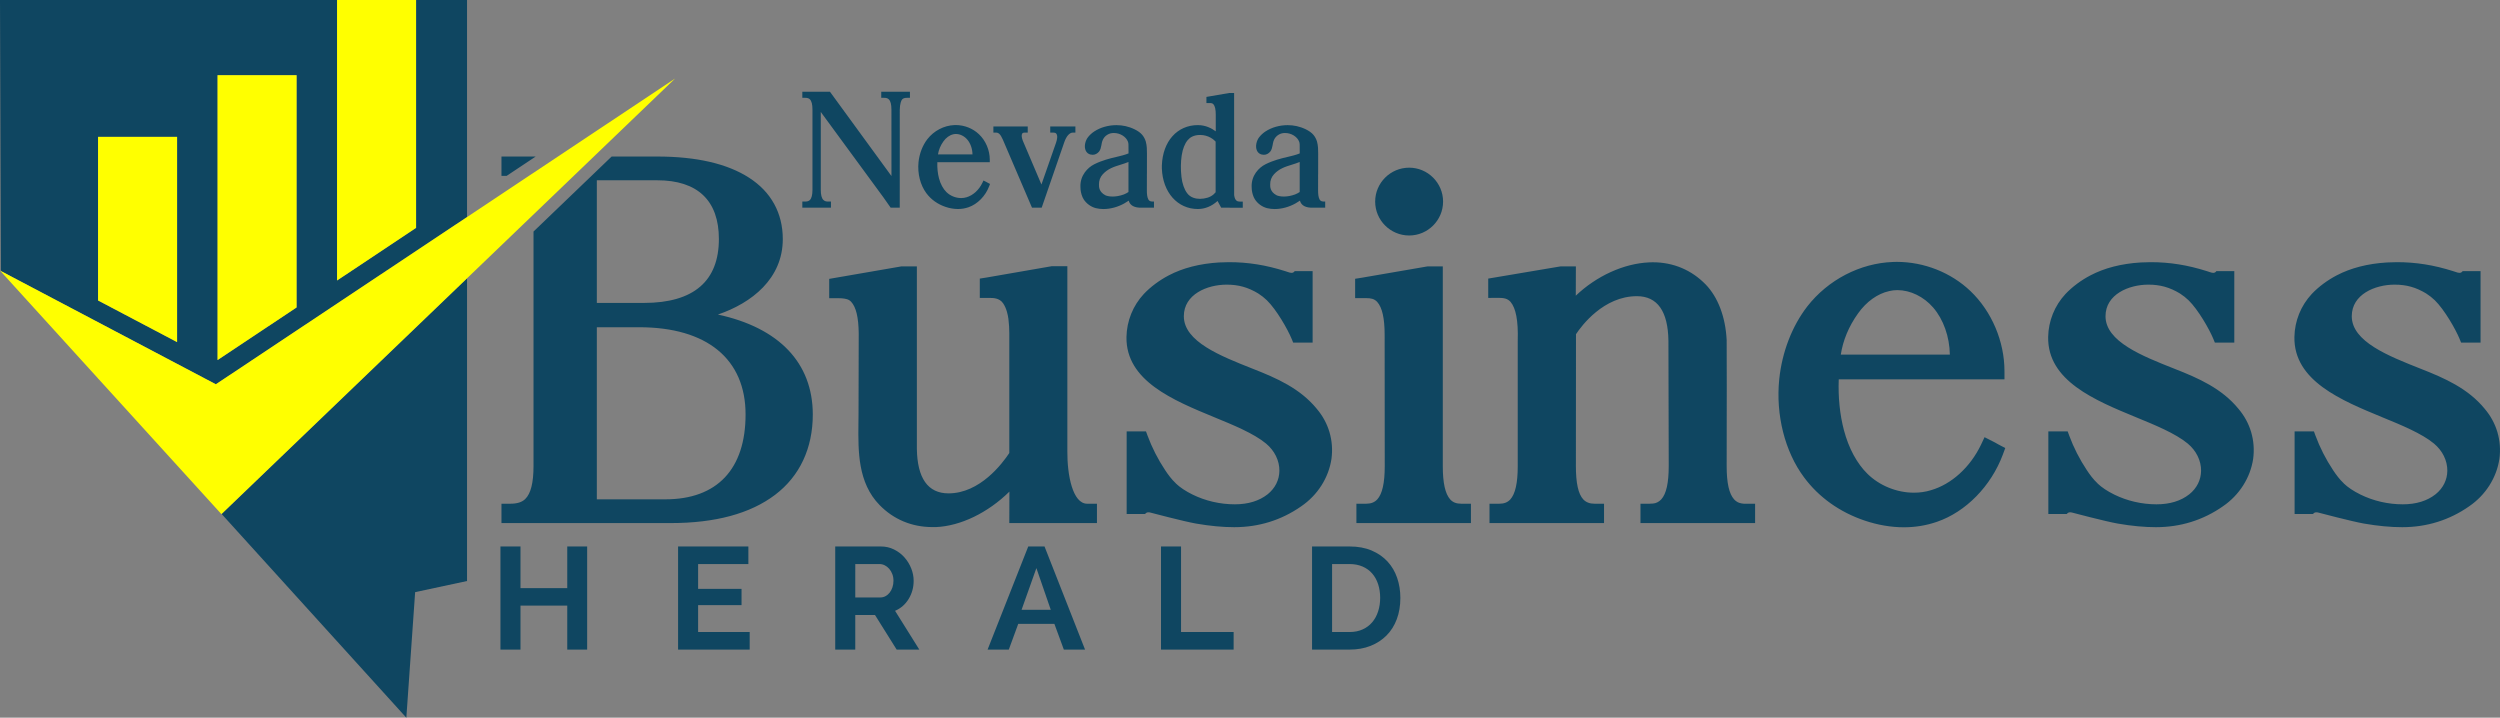
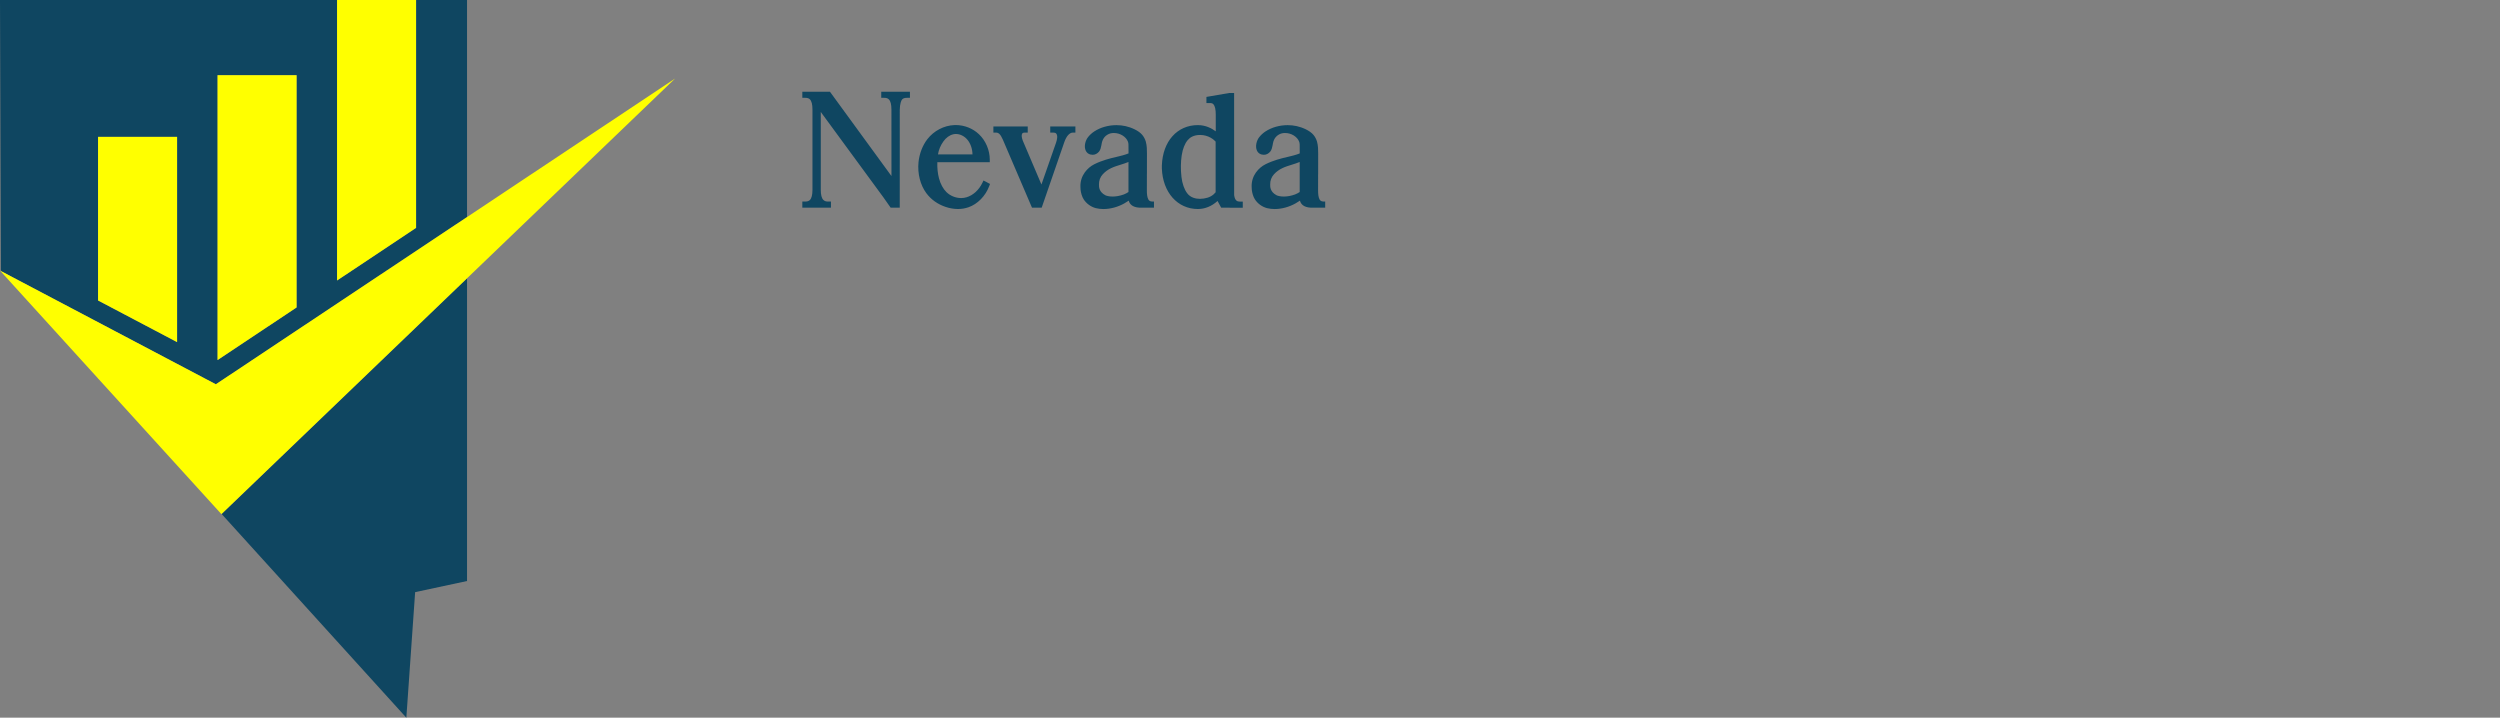
<svg xmlns="http://www.w3.org/2000/svg" xml:space="preserve" width="10.659in" height="3.06in" version="1.0" shape-rendering="geometricPrecision" text-rendering="geometricPrecision" image-rendering="optimizeQuality" fill-rule="evenodd" clip-rule="evenodd" viewBox="0 0 1065867.8 305984.7" id="svg5">
  <rect x="0" y="0" width="1065867.8" height="305984.7" fill="#808080" stroke="none" />
  <defs id="defs5" />
  <g id="Layer_x0020_1" transform="translate(-51315,-127060.41)">
-     <path fill="#0f4661" d="m 357394,261161 c 14457,-4915 27663,-15331 27663,-32163 0,-11040 -4957,-20122 -14373,-26163 -9291,-6000 -22456,-9041 -39204,-9041 h -19394 l -33308,31982 v 100003 c 0,7125 -1167,11749 -3541,14040 -1417,1375 -3459,2000 -6458,2000 h -3666 v 8250 h 51869 20331 c 18956,0 33913,-4042 44453,-12041 10499,-7957 16082,-19831 16082,-34288 -42,-21956 -14332,-36912 -40454,-42579 z m -77688,-67367 h -14593 v 8249 h 2203 z m 51774,10124 c 17248,0 26331,8624 26331,25039 0,8915 -2667,15748 -7958,20289 -5333,4624 -13415,6958 -23914,6958 h -20164 v -52286 z m 3500,136026 h -29205 v -73366 h 18081 c 28830,0 45329,13540 45329,37162 0,23331 -12124,36204 -34205,36204 z m 107238,-21622 c 0,-667 0,-74242 0,-74242 v -3458 h -6541 l -30830,5333 v 8249 c 0,0 3749,0 4125,0 499,0 916,0 1291,42 1583,166 2958,374 3958,1500 2083,2249 3125,6665 3208,13415 l -83,34287 c 0,1417 -42,2833 -42,4333 -125,11749 -250,25081 8999,34580 5999,6166 13790,9415 22580,9415 459,0 959,0 1500,0 10541,-458 22206,-6166 31289,-15123 l -42,13416 h 37371 v -8250 h -4166 c -6208,0 -8541,-12207 -8458,-22497 0,-500 0,-40412 0,-73867 v -4916 h -6583 l -27830,4833 -2916,458 v 8249 h 3916 208 c 1459,0 4208,-42 5792,2250 1541,2208 2082,5166 2291,6708 250,2124 375,4041 375,6082 v 51077 c -3000,4542 -12540,17207 -25913,17207 -8791,0 -13333,-6458 -13499,-19081 z m 170480,-16998 c -7082,-8624 -16914,-12999 -27246,-17040 -13791,-5458 -29414,-11582 -29414,-22414 0,-9333 9957,-13457 18248,-13457 5083,0 9082,1125 13457,3750 1416,916 2625,1874 3708,2916 4125,4041 8832,12290 10540,16415 l 667,1625 h 8291 c 0,0 0,-21165 0,-21165 v -9290 h -7666 c 0,0 -250,500 -875,666 -167,42 -500,125 -1167,-41 -416,-83 -1374,-459 -1958,-625 -8249,-2625 -15915,-3833 -23997,-3833 -1375,0 -2791,41 -4250,125 -8249,500 -15456,2374 -21414,5499 -3916,2041 -7707,4833 -10624,7916 -4666,4999 -7291,11540 -7415,18373 -292,18664 19872,26955 37662,34287 7833,3209 16665,6833 21831,11125 3666,3041 5749,7290 5707,11623 -41,3875 -1791,7416 -4999,9999 -3583,2833 -8291,4291 -13999,4291 -6290,0 -12540,-1458 -18039,-4166 -2958,-1458 -5333,-3042 -7124,-4749 v -42 c -1792,-1666 -3292,-3708 -4583,-5666 -3041,-4583 -5582,-9541 -7499,-14749 l -625,-1708 h -8249 v 35205 h 7874 c 0,0 541,-1042 2167,-625 166,41 14289,3791 19539,4708 5958,1041 11457,1541 16290,1541 10499,0 20123,-2999 28580,-8916 6999,-4791 11665,-12165 12874,-20206 1041,-7832 -1209,-15415 -6292,-21372 z m 39413,-73867 c 7957,0 14456,-6499 14456,-14457 0,-7957 -6499,-14456 -14456,-14456 -8000,0 -14499,6499 -14499,14456 0,7958 6499,14457 14499,14457 z m 22247,114362 c -2125,0 -3624,-583 -4749,-1833 -2125,-2375 -3166,-6999 -3166,-14207 v -85157 h -6458 l -28039,4833 -2874,458 v 8250 h 4708 c 1916,0 3457,249 4707,1624 2125,2375 3167,6958 3167,14040 l 41,55952 c 0,7166 -1041,11832 -3166,14165 -1167,1292 -2708,1875 -4791,1875 h -4125 v 8250 h 48828 v -8250 z m 42329,-101197 -30872,5208 v 8249 l 3750,-42 h 375 c 2458,0 4083,250 5374,1709 2292,2666 3333,8040 3083,16456 v 53577 c 0,7208 -1041,11832 -3166,14207 -1166,1250 -2625,1833 -4750,1833 h -4124 v 8250 h 48828 v -8250 h -4041 c -2083,0 -3666,-625 -4833,-1875 -2125,-2333 -3125,-6957 -3125,-14206 l 42,-56202 c 2333,-3542 11749,-16206 25955,-16206 8749,0 13291,6415 13457,19039 0,1333 42,19164 125,51577 v 1792 c 0,7249 -1041,11873 -3166,14206 -958,1042 -2208,1709 -3542,1792 -916,83 -1791,83 -2708,83 h -2624 v 8250 h 48869 v -8250 h -2666 c -84,0 -208,0 -375,0 -709,0 -1583,0 -1750,0 -1375,-125 -2375,-416 -3166,-1000 -375,-250 -708,-541 -1000,-875 -2125,-2333 -3166,-6957 -3166,-14165 0,-166 41,-18706 41,-33912 l -41,-19707 v -125 c -500,-9874 -3708,-18289 -8958,-23705 -5999,-6166 -13790,-9458 -22539,-9458 -500,0 -1000,0 -1500,42 -10874,458 -22539,5833 -31330,14207 l 42,-12499 z m 189228,48161 v -3457 c 0,-12707 -5416,-25498 -14498,-34163 -8291,-7916 -19748,-12457 -31454,-12457 -500,0 -1042,0 -1584,42 -13998,499 -27664,7582 -36538,18956 -6498,8415 -10748,19414 -11956,31038 -1542,15165 2374,30830 10582,41828 6291,8499 15248,14874 25914,18457 5582,1875 11206,2833 16665,2833 4915,0 9623,-791 14081,-2333 12291,-4208 23040,-15165 28080,-28622 l 1042,-2833 -2625,-1375 c -250,-125 -375,-208 -541,-291 -126,-84 -209,-126 -376,-209 l -41,-41 c -42,0 -83,-42 -167,-84 -125,-83 -333,-208 -583,-333 l -4499,-2292 -1500,3209 c -4625,9624 -12582,16873 -21415,19414 -2291,708 -4707,1041 -7207,1041 -7291,0 -14665,-2999 -19789,-8041 -4500,-4416 -8000,-10873 -10041,-18622 -1750,-6624 -2500,-14082 -2208,-21665 z m -62451,-28079 c 3583,-5042 8291,-8417 13290,-9541 1167,-292 2333,-417 3500,-417 5541,0 11249,2792 15248,7416 4417,5083 7000,12499 7124,20081 h -46494 c 916,-6041 3416,-12082 7332,-17539 z m 162190,40620 c -7082,-8624 -16914,-12999 -27247,-17040 -13790,-5458 -29413,-11582 -29413,-22414 0,-9333 9957,-13457 18248,-13457 5083,0 9082,1125 13457,3750 1417,916 2625,1874 3708,2916 4124,4041 8832,12290 10540,16415 l 667,1625 h 8291 c 0,0 0,-21165 0,-21165 v -9290 h -7666 c 0,0 -250,500 -875,666 -167,42 -500,125 -1167,-41 -416,-83 -1375,-459 -1958,-625 -8249,-2625 -15915,-3833 -23997,-3833 -1375,0 -2791,41 -4250,125 -8248,500 -15456,2374 -21414,5499 -3916,2041 -7707,4833 -10624,7916 -4665,4999 -7291,11540 -7415,18373 -292,18664 19872,26955 37662,34287 7832,3209 16665,6833 21831,11125 3666,3041 5749,7290 5707,11623 -41,3875 -1791,7416 -4999,9999 -3583,2833 -8291,4291 -13998,4291 -6291,0 -12541,-1458 -18040,-4166 -2958,-1458 -5333,-3042 -7124,-4749 v -42 c -1792,-1666 -3291,-3708 -4583,-5666 -3041,-4583 -5582,-9541 -7499,-14749 l -625,-1708 h -8249 v 35205 h 7874 c 0,0 541,-1042 2167,-625 166,41 14289,3791 19539,4708 5957,1041 11457,1541 16290,1541 10499,0 20123,-2999 28580,-8916 6999,-4791 11665,-12165 12874,-20206 1041,-7832 -1209,-15415 -6292,-21372 z m 104989,0 c -7083,-8624 -16915,-12999 -27247,-17040 -13790,-5458 -29414,-11582 -29414,-22414 0,-9333 9957,-13457 18248,-13457 5083,0 9082,1125 13457,3750 1417,916 2625,1874 3708,2916 4125,4041 8832,12290 10540,16415 l 667,1625 h 8291 c 0,0 0,-21165 0,-21165 v -9290 h -7666 c 0,0 -250,500 -875,666 -167,42 -500,125 -1167,-41 -416,-83 -1374,-459 -1958,-625 -8249,-2625 -15915,-3833 -23997,-3833 -1375,0 -2791,41 -4250,125 -8249,500 -15456,2374 -21413,5499 -3917,2041 -7708,4833 -10624,7916 -4667,4999 -7291,11540 -7416,18373 -292,18664 19873,26955 37662,34287 7833,3209 16665,6833 21831,11125 3667,3041 5749,7290 5708,11623 -42,3875 -1792,7416 -5000,9999 -3582,2833 -8291,4291 -13998,4291 -6291,0 -12541,-1458 -18039,-4166 -2959,-1458 -5334,-3042 -7125,-4749 v -42 c -1792,-1666 -3292,-3708 -4583,-5666 -3041,-4583 -5582,-9541 -7499,-14749 l -625,-1708 h -8249 v 35205 h 7874 c 0,0 542,-1042 2167,-625 166,41 14290,3791 19539,4708 5958,1041 11457,1541 16290,1541 10499,0 20123,-2999 28580,-8916 6999,-4791 11665,-12165 12874,-20206 1041,-7832 -1209,-15415 -6291,-21372 z" id="path1" />
-   </g>
+     </g>
  <g id="Layer_x0020_2" transform="translate(-51315,-127060.41)">
    <path fill="#0f4661" d="m 93122,185403 h 33691 v 87512 L 93122,255167 Z M 51315,127060 h 143703 v 119583 l 33690,-22431 v -97152 h 21725 v 92538 l -107083,71295 -91298,-48094 -342,-377 z m 199118,118649 v 129063 l -22124,4741 -3753,53532 -78763,-86864 z M 144070,159107 h 33691 v 99025 l -33691,22431 z" id="path2" />
  </g>
  <g id="Layer_x0020_3" transform="translate(-51315,-127060.41)">
    <path fill="#ffff00" d="m 93122,185403 h 33691 v 87512 L 93122,255167 Z M 51315,242410 143350,290893 339129,160545 145714,346258 93239,288531 h -117 v -129 z m 92755,-83303 h 33691 v 99025 l -33691,22431 z m 50948,-32047 h 33690 v 97152 l -33690,22431 z" id="path3" />
  </g>
  <g id="Layer_x0020_4" transform="translate(-51315,-127060.41)">
    <path fill="#0f4661" d="m 430240,169401 c 778,751 1134,2162 1134,4429 l 13,28287 -25915,-35524 -316,-434 h -11771 v 2610 h 1305 c 857,0 1437,184 1898,619 765,764 1121,2175 1121,4455 v 34061 c 0,2254 -370,3703 -1121,4442 -461,448 -1094,646 -2003,646 -27,0 -66,0 -106,0 h -1094 v 2610 h 12206 v -2610 h -1318 c -804,0 -1411,-211 -1885,-673 -778,-751 -1134,-2148 -1134,-4389 v -33138 l 26719,36433 3071,4377 h 3875 l 14,-41772 c 52,-2425 566,-3981 1080,-4455 435,-422 1042,-606 1925,-606 h 1331 v -2610 h -12232 v 2610 h 1318 c 857,0 1437,197 1885,632 z m 43064,26811 v -1094 c 0,-4020 -1714,-8067 -4588,-10809 -2623,-2504 -6247,-3941 -9951,-3941 -159,0 -330,0 -502,13 -4428,158 -8752,2399 -11559,5998 -2057,2662 -3401,6142 -3784,9820 -487,4798 752,9754 3349,13234 1990,2689 4824,4706 8198,5839 1766,593 3546,897 5273,897 1555,0 3045,-251 4455,-739 3888,-1331 7289,-4798 8884,-9055 l 330,-897 -831,-435 c -79,-39 -118,-65 -171,-92 -40,-26 -66,-40 -118,-66 l -14,-13 c -13,0 -26,-13 -53,-26 -39,-27 -105,-66 -184,-106 l -1423,-725 -475,1015 c -1463,3045 -3981,5339 -6775,6143 -725,224 -1490,329 -2281,329 -2306,0 -4640,-949 -6261,-2544 -1423,-1397 -2530,-3440 -3177,-5892 -553,-2096 -790,-4455 -698,-6854 z m -19760,-8884 c 1134,-1595 2624,-2663 4206,-3019 369,-92 737,-132 1107,-132 1753,0 3559,884 4824,2347 1397,1608 2214,3954 2254,6353 h -14710 c 290,-1911 1081,-3823 2319,-5549 z m 34733,-3744 h 1213 v -2610 h -14644 v 2610 h 1080 c 1042,13 1859,501 2953,3005 l 12153,28367 290,646 h 4113 l 9648,-27945 c 884,-2557 2241,-4073 3638,-4073 h 1094 v -2610 h -10729 v 2610 h 1305 c 448,0 1028,92 1305,501 646,976 316,2399 -132,3796 -119,343 -4574,13089 -6037,17281 l -198,554 -7948,-18692 c -514,-1370 -607,-2398 -277,-2965 145,-237 396,-475 1173,-475 z m 39017,10374 -79,13 c -2795,659 -5945,1423 -9346,3111 -2847,1410 -6102,4785 -5918,9649 0,487 27,949 79,1371 145,1146 554,2781 1292,3914 1173,1846 3124,3256 5206,3783 1015,251 2096,382 3217,382 2979,0 6155,-856 8924,-2412 l 1885,-1173 c 316,1305 1383,2834 4626,3006 h 6129 v -2610 h -514 c -39,0 -145,0 -224,0 -52,0 -92,-14 -132,-14 -145,-13 -369,-39 -619,-118 -396,-119 -686,-356 -896,-738 -580,-1068 -633,-2544 -646,-3849 0,-106 13,-3704 13,-6881 l 13,-118 c 13,-5893 13,-8595 13,-8805 0,-1398 0,-3309 -501,-5075 -303,-1029 -870,-2096 -1555,-2887 -1490,-1779 -4627,-3137 -7078,-3678 -1240,-277 -2531,-422 -3850,-422 -3466,0 -6827,950 -9464,2676 -1028,673 -1950,1516 -2675,2439 -1147,1437 -1820,3994 -963,5773 541,1121 1595,1753 2966,1753 962,0 1951,-487 2636,-1305 h 13 c 660,-804 871,-1858 1068,-2873 l 14,-105 c 79,-409 184,-1042 342,-1530 422,-1239 1173,-2174 2267,-2794 791,-461 1648,-685 2610,-685 1384,0 2676,369 3810,1081 1094,711 1832,1555 2254,2609 132,343 211,739 224,1252 13,370 26,2716 26,3757 -1581,659 -3401,1081 -5167,1503 z m 5141,14961 c -409,276 -1187,751 -1978,1041 -1647,593 -3255,896 -4798,896 -1515,0 -2636,-316 -3137,-580 -2662,-1436 -2662,-3545 -2662,-4336 v -171 c -53,-1675 514,-3204 1621,-4416 2201,-2386 4758,-3190 7474,-4034 1120,-343 2280,-712 3480,-1199 z m 29592,-28525 c -8832,0 -15001,6921 -15357,17228 -13,343 -13,752 0,1239 356,10189 6671,17308 15357,17308 3018,0 5905,-1187 8383,-3428 l 1555,2861 9201,13 v -2610 h -1265 c -1055,0 -2096,-343 -2412,-2768 l -14,-43538 h -2082 l -9728,1674 v 2610 h 1318 c 725,0 1252,79 1648,501 685,764 1015,2214 1015,4455 v 7118 c -1622,-1226 -4245,-2663 -7619,-2663 z m 7566,28643 c -290,330 -673,739 -910,936 -751,633 -1634,1094 -2596,1384 -1002,303 -2096,475 -3151,475 -1700,0 -4033,-422 -5523,-2452 -593,-804 -1107,-1806 -1515,-2979 -422,-1226 -712,-2491 -870,-3888 -369,-3204 -330,-6314 105,-9241 224,-1410 541,-2649 962,-3691 448,-1133 962,-2042 1595,-2781 527,-632 1173,-1146 1885,-1489 962,-474 2109,-712 3388,-712 3598,0 5852,1990 6630,2821 z m 30699,-15079 -79,13 c -2794,659 -5945,1423 -9346,3111 -2847,1410 -6102,4785 -5918,9649 0,487 27,949 79,1371 145,1146 554,2781 1292,3914 1173,1846 3124,3256 5206,3783 1015,251 2096,382 3217,382 2979,0 6155,-856 8924,-2412 l 1885,-1173 c 316,1305 1383,2834 4626,3006 h 6129 v -2610 h -514 c -39,0 -145,0 -224,0 -52,0 -92,-14 -132,-14 -144,-13 -369,-39 -619,-118 -396,-119 -686,-356 -896,-738 -580,-1068 -633,-2544 -646,-3849 0,-106 13,-3704 13,-6881 l 13,-118 c 13,-5893 13,-8595 13,-8805 0,-1398 0,-3309 -501,-5075 -303,-1029 -870,-2096 -1555,-2887 -1490,-1779 -4627,-3137 -7078,-3678 -1240,-277 -2531,-422 -3850,-422 -3466,0 -6827,950 -9464,2676 -1028,673 -1950,1516 -2675,2439 -1147,1437 -1820,3994 -962,5773 540,1121 1594,1753 2965,1753 962,0 1951,-487 2636,-1305 h 13 c 660,-804 871,-1858 1068,-2873 l 14,-105 c 79,-409 184,-1042 342,-1530 422,-1239 1173,-2174 2267,-2794 791,-461 1648,-685 2610,-685 1385,0 2676,369 3810,1081 1094,711 1832,1555 2254,2609 132,343 211,739 224,1252 13,370 26,2716 26,3757 -1581,659 -3401,1081 -5167,1503 z m 5141,14961 c -409,276 -1187,751 -1977,1041 -1648,593 -3256,896 -4799,896 -1515,0 -2636,-316 -3137,-580 -2662,-1436 -2662,-3545 -2662,-4336 v -171 c -53,-1675 514,-3204 1621,-4416 2201,-2386 4758,-3190 7474,-4034 1120,-343 2280,-712 3480,-1199 z" id="path4" />
  </g>
  <g id="Layer_x0020_5" transform="translate(-51315,-127060.41)">
-     <path fill="#0f4661" d="m 301647,360044 v 43965 h -8484 v -18763 h -19939 v 18763 h -8545 v -43965 h 8545 v 17772 h 19939 v -17772 z m 69291,36473 v 7492 h -30527 v -43965 h 29970 v 7493 h -21425 v 10589 h 18515 v 6935 h -18515 v 11456 z m 36473,7492 v -43965 h 19444 c 2023,0 3890,423 5604,1269 1713,847 3189,1961 4427,3344 1238,1383 2208,2952 2910,4706 702,1755 1053,3520 1053,5295 0,2848 -712,5439 -2136,7771 -1424,2332 -3354,4015 -5790,5047 l 10341,16533 h -9660 l -9226,-14737 h -8422 v 14737 z m 8545,-22230 h 10713 c 784,0 1517,-186 2198,-557 681,-372 1270,-878 1765,-1518 495,-639 887,-1393 1176,-2260 289,-866 434,-1796 434,-2786 0,-1032 -165,-1982 -496,-2849 -330,-866 -774,-1620 -1331,-2260 -557,-640 -1197,-1135 -1919,-1486 -723,-351 -1455,-526 -2199,-526 h -10341 z m 56412,22230 17338,-43965 h 6936 l 17276,43965 h -9041 l -4025,-10960 h -15419 l -4024,10960 z m 20806,-34739 -6316,17772 h 12446 z m 53130,34739 v -43965 h 8545 v 36473 h 22416 v 7492 z m 64399,0 v -43965 h 15976 c 3591,0 6740,578 9443,1734 2704,1156 4964,2724 6781,4706 1816,1982 3178,4304 4087,6966 908,2663 1362,5501 1362,8515 0,3344 -506,6367 -1517,9071 -1011,2704 -2467,5016 -4366,6936 -1899,1919 -4179,3405 -6842,4458 -2663,1053 -5646,1579 -8948,1579 z m 29042,-22044 c 0,-2106 -289,-4046 -867,-5821 -578,-1775 -1424,-3303 -2539,-4582 -1115,-1280 -2487,-2271 -4118,-2973 -1630,-701 -3478,-1052 -5542,-1052 h -7431 v 28980 h 7431 c 2106,0 3973,-372 5604,-1115 1631,-743 2993,-1765 4087,-3065 1094,-1301 1930,-2839 2508,-4613 578,-1776 867,-3695 867,-5759 z" id="path5" />
-   </g>
+     </g>
</svg>